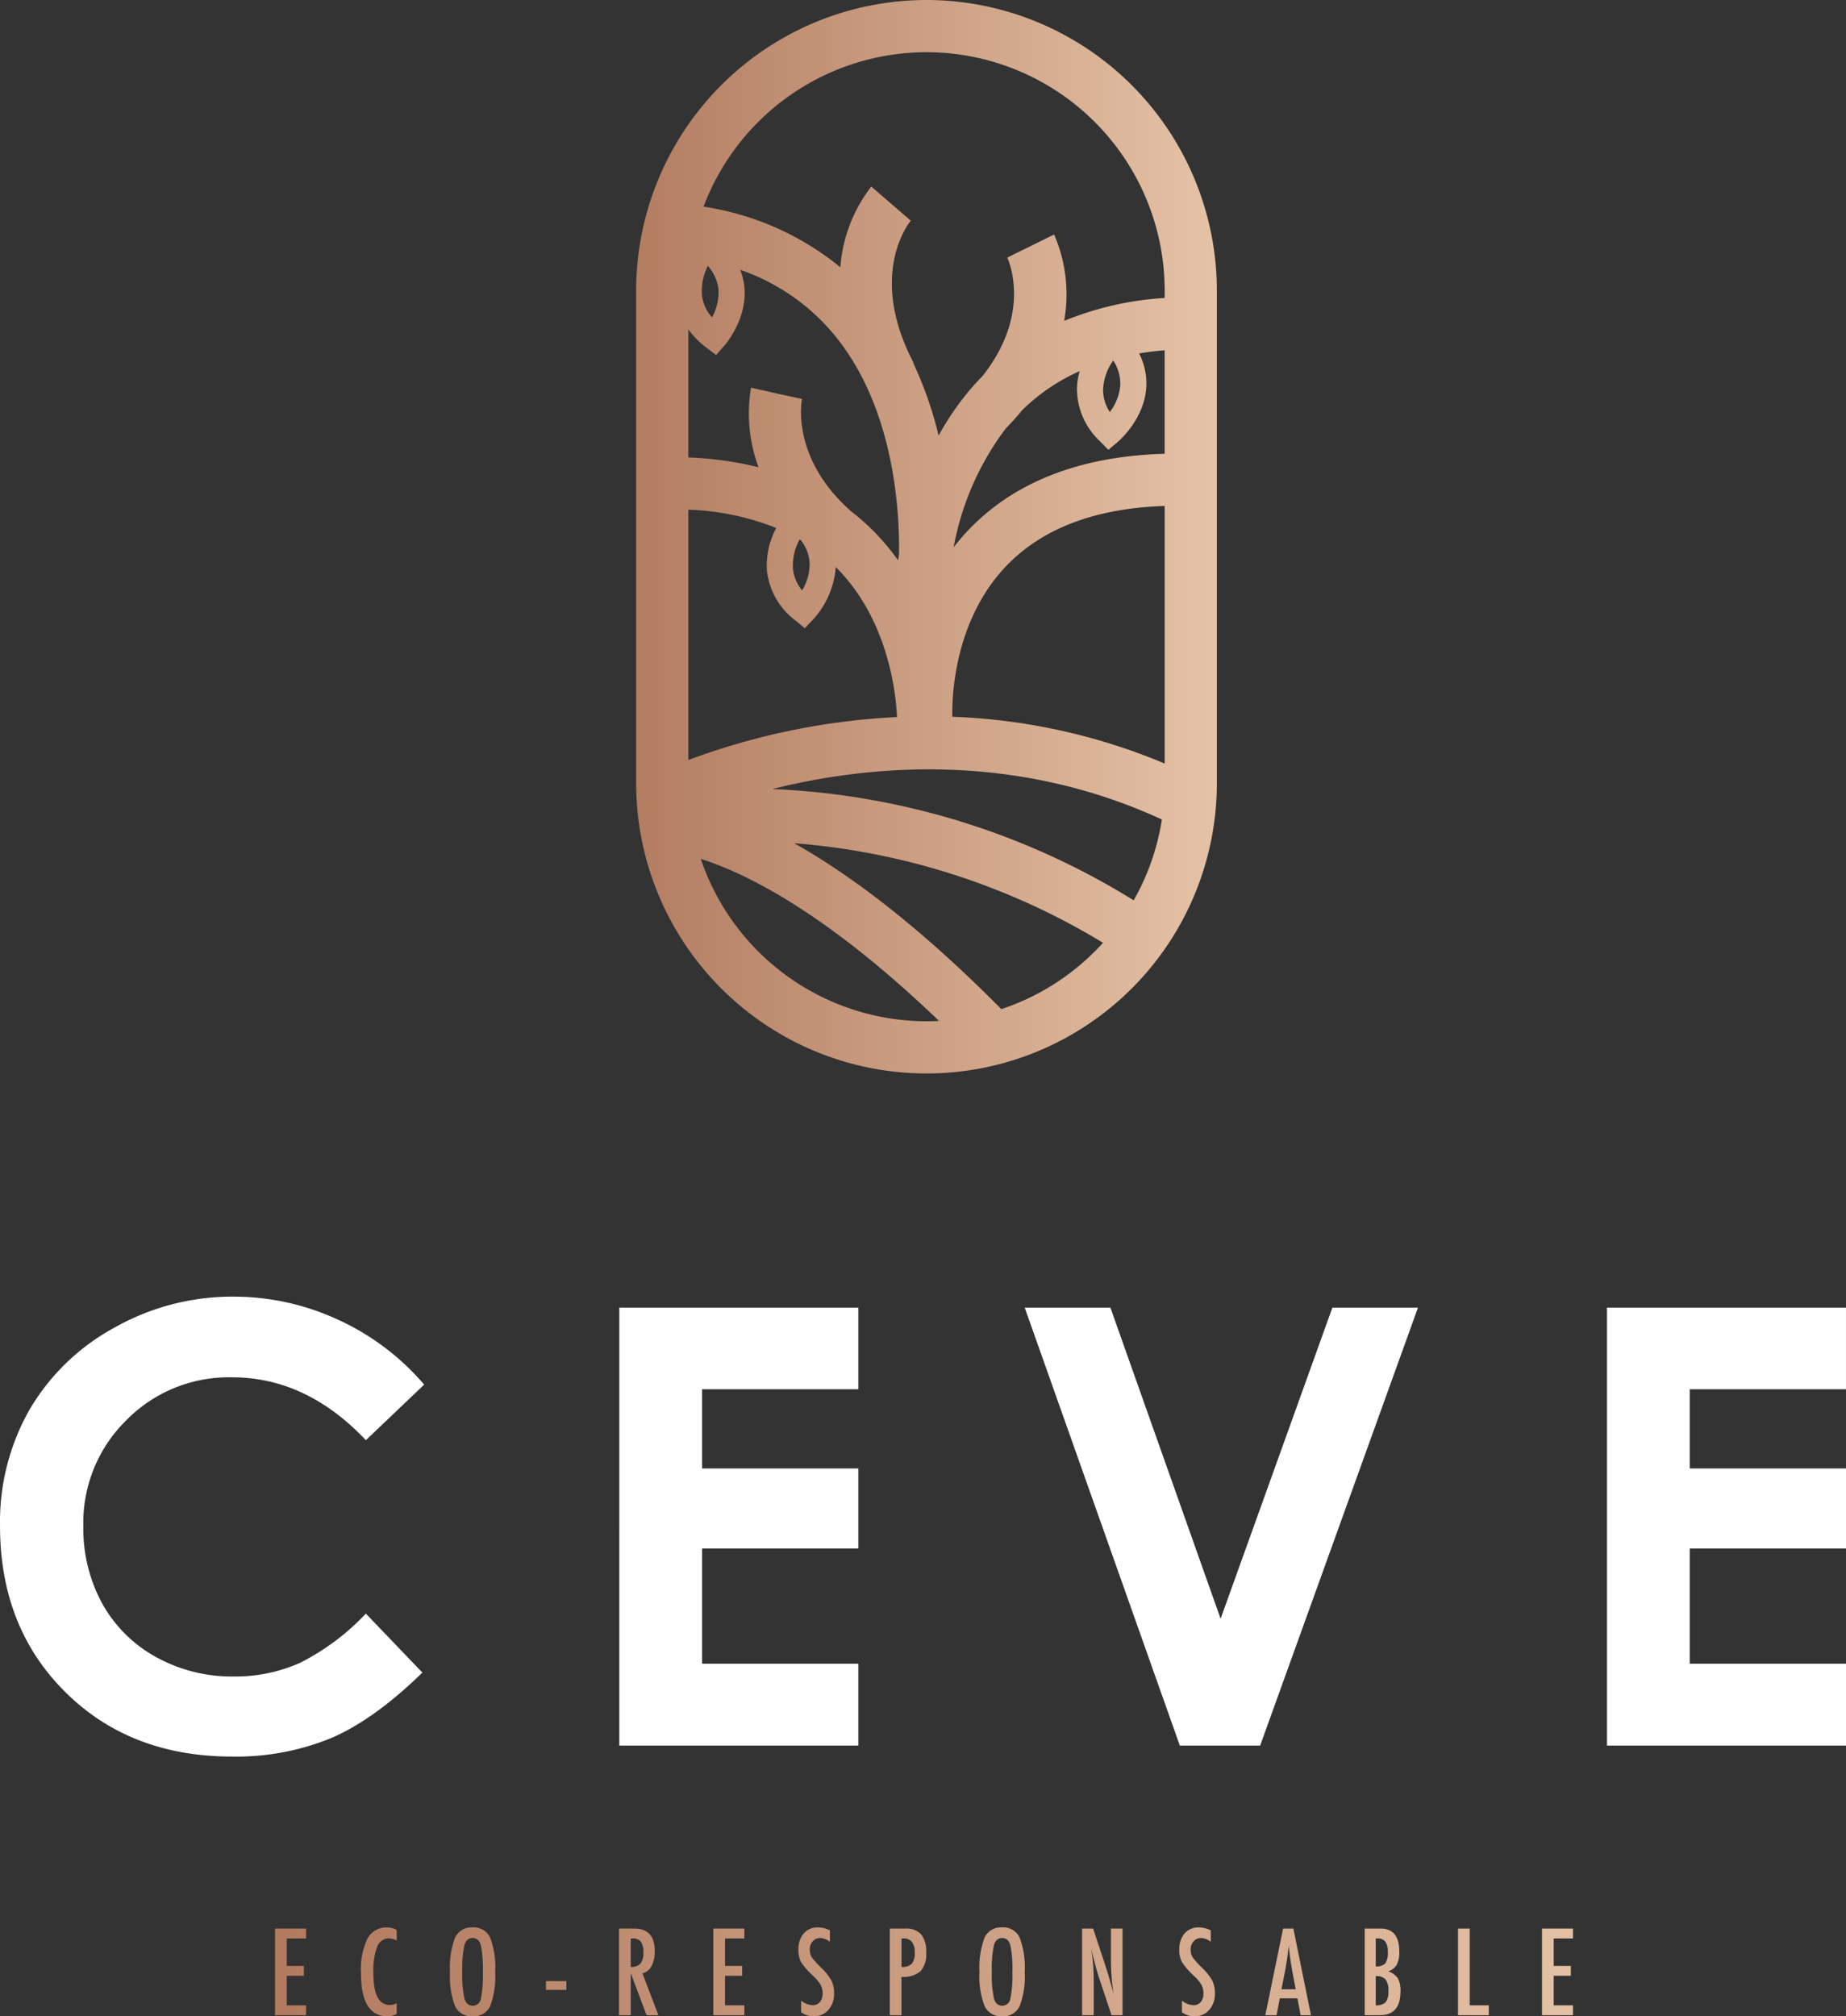
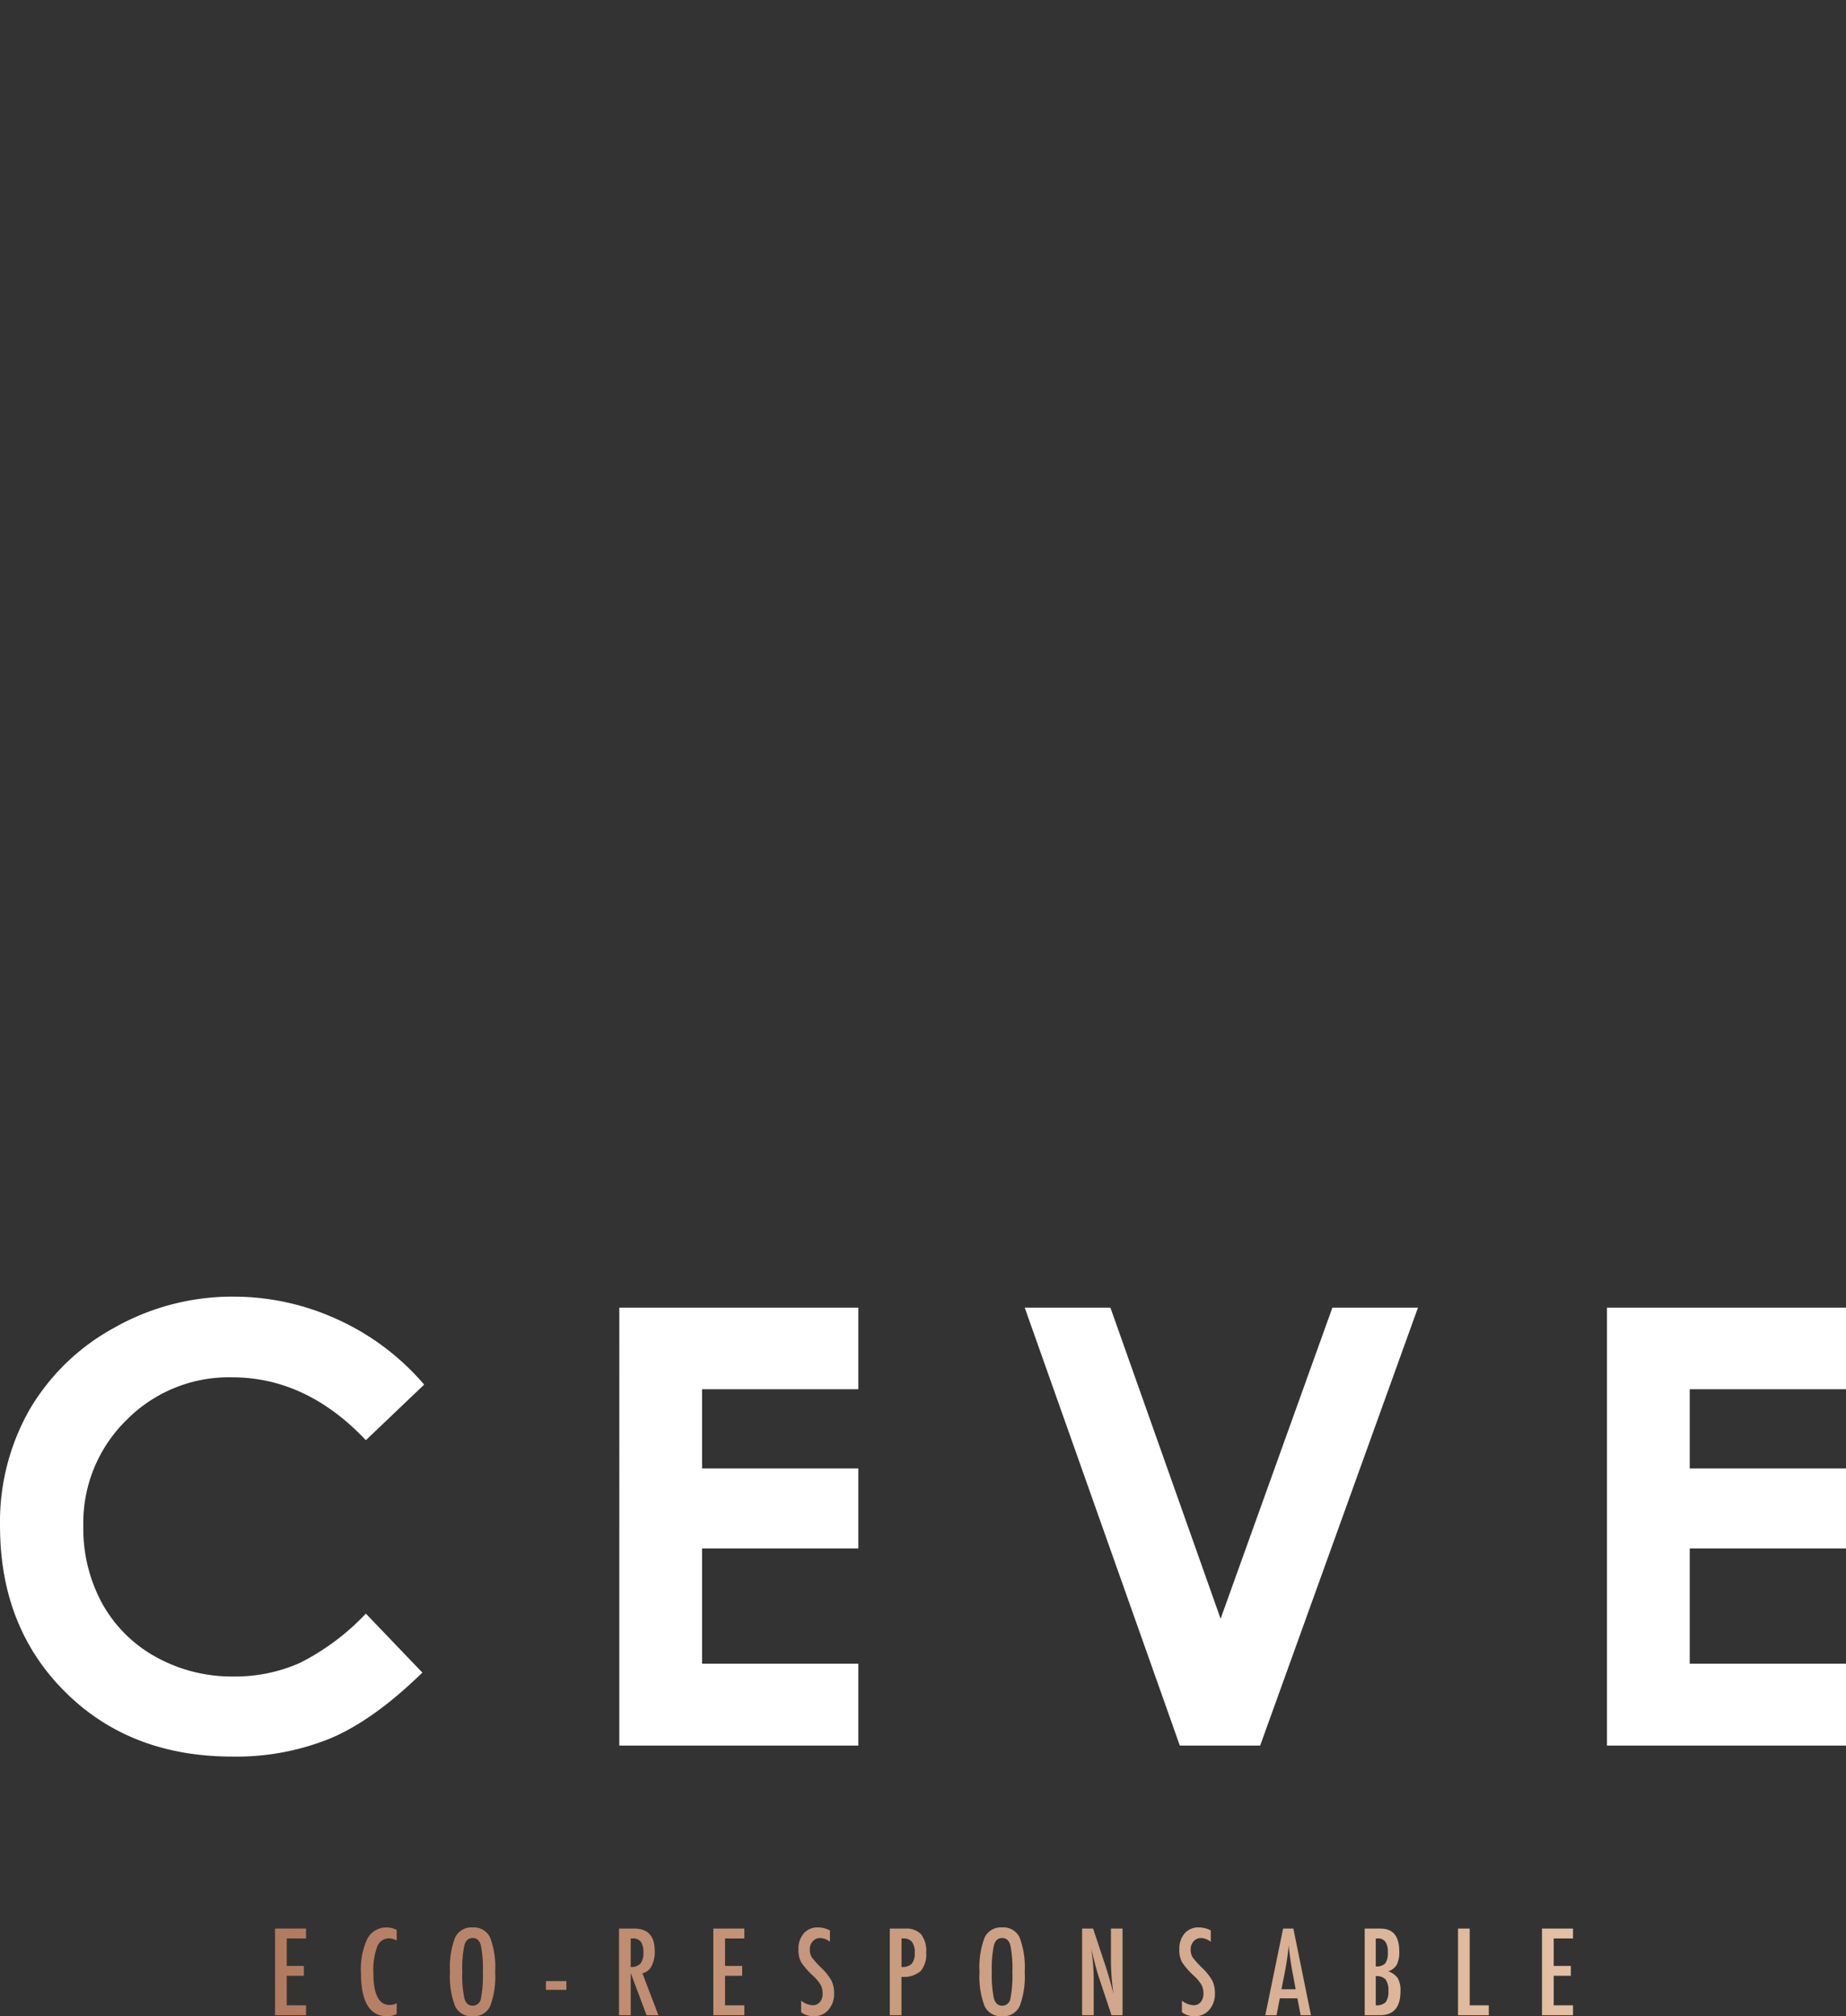
<svg xmlns="http://www.w3.org/2000/svg" width="264" height="288.323" viewBox="0 0 264 288.323">
  <rect x="0" y="0" width="264" height="288.323" fill="#333333" stroke="none" />
  <defs>
    <linearGradient id="linear-gradient" y1="0.5" x2="1" y2="0.5" gradientUnits="objectBoundingBox">
      <stop offset="0" stop-color="#b17a5f" />
      <stop offset="1" stop-color="#e5c2a6" />
    </linearGradient>
  </defs>
  <g id="Groupe_216" data-name="Groupe 216" transform="translate(-828 -342)">
    <g id="Groupe_74" data-name="Groupe 74" transform="translate(828 527.422)">
      <path id="Tracé_1" data-name="Tracé 1" d="M-96.757-64l-8.336,7.947q-8.506-8.991-19.139-8.991a20.568,20.568,0,0,0-15.12,6.136A20.538,20.538,0,0,0-145.5-43.779a22.36,22.36,0,0,0,2.722,11.121,19.51,19.51,0,0,0,7.7,7.627,22.349,22.349,0,0,0,11.058,2.77,22.788,22.788,0,0,0,9.484-1.939,34,34,0,0,0,9.442-7.052l8.081,8.432q-6.939,6.772-13.111,9.391a35.785,35.785,0,0,1-14.09,2.619q-14.6,0-23.9-9.259t-9.3-23.732a32.481,32.481,0,0,1,4.236-16.644,31.494,31.494,0,0,1,12.132-11.706,34.213,34.213,0,0,1,17.006-4.427,35.557,35.557,0,0,1,14.92,3.272A35.678,35.678,0,0,1-96.757-64Zm27.908-11h34.182v11.664H-57.015v11.323h22.348v11.451H-57.015v16.474h22.348v11.706H-68.849Zm57.982,0H1.387L17.143-30.519,33.127-75H45.366L22.8-12.385H11.311ZM72.4-75h34.182v11.664H84.235v11.323h22.348v11.451H84.235v16.474h22.348v11.706H72.4Z" transform="translate(157.417 76.578)" fill="#fff" />
      <path id="Tracé_2" data-name="Tracé 2" d="M-110.495-2.422V-14.81h4.436V-13.4h-2.76V-9.47h2.448v1.413h-2.448v4.223h2.76v1.413Zm17.4-12.191V-13.1a2.484,2.484,0,0,0-1.068-.312,1.8,1.8,0,0,0-1.725,1.2,9.7,9.7,0,0,0-.542,3.762q0,4.568,2.35,4.568a2.5,2.5,0,0,0,.986-.246V-2.6a2.787,2.787,0,0,1-1.347.329q-3.762,0-3.762-6.178a10.194,10.194,0,0,1,.92-4.921,3.028,3.028,0,0,1,2.81-1.6A2.886,2.886,0,0,1-93.1-14.613Zm13.366,1.1a12.043,12.043,0,0,1,.715,4.9,11.979,11.979,0,0,1-.715,4.888,2.556,2.556,0,0,1-2.506,1.454,2.573,2.573,0,0,1-2.514-1.454,11.857,11.857,0,0,1-.723-4.888,11.919,11.919,0,0,1,.723-4.9,2.571,2.571,0,0,1,2.514-1.462A2.554,2.554,0,0,1-79.73-13.512Zm-1.043,4.9a16.693,16.693,0,0,0-.288-3.8q-.287-1.052-1.175-1.052t-1.183,1.052a16.243,16.243,0,0,0-.3,3.8,16.14,16.14,0,0,0,.3,3.779q.3,1.052,1.183,1.052a1.18,1.18,0,0,0,1.183-1.027A17.022,17.022,0,0,0-80.773-8.616Zm9.02,2.563V-7.3h2.925v1.249ZM-61.3-2.422V-14.81h2.2q2.908,0,2.908,3.22a4.365,4.365,0,0,1-.47,2.162,1.936,1.936,0,0,1-1.294,1.011l2.289,5.995H-57.36l-2.267-6.029v6.029ZM-59.628-13.4v4.075A1.766,1.766,0,0,0-58.239-9.8a2.345,2.345,0,0,0,.419-1.561,2.611,2.611,0,0,0-.361-1.577,1.394,1.394,0,0,0-1.167-.46ZM-47.814-2.422V-14.81h4.436V-13.4h-2.76V-9.47h2.448v1.413h-2.448v4.223h2.76v1.413Zm16.676-12.125v1.627a2.438,2.438,0,0,0-1.38-.542,1.4,1.4,0,0,0-1.068.46,1.67,1.67,0,0,0-.427,1.183,2.01,2.01,0,0,0,.279,1.117A13.22,13.22,0,0,0-32.3-9.125a7.608,7.608,0,0,1,1.388,1.774,4.011,4.011,0,0,1,.37,1.807,3.438,3.438,0,0,1-.805,2.349,2.643,2.643,0,0,1-2.087.92,2.88,2.88,0,0,1-1.824-.575V-4.508a2.871,2.871,0,0,0,1.627.657,1.32,1.32,0,0,0,1.06-.452,1.848,1.848,0,0,0,.386-1.24,2.553,2.553,0,0,0-.279-1.216A5.949,5.949,0,0,0-33.586-8.09a10.406,10.406,0,0,1-1.684-1.939,3.664,3.664,0,0,1-.37-1.791,3.377,3.377,0,0,1,.748-2.292,2.566,2.566,0,0,1,2.046-.863A3.657,3.657,0,0,1-31.138-14.547Zm8.56,12.125V-14.81h2.2a2.891,2.891,0,0,1,2.284.822,3.927,3.927,0,0,1,.723,2.629,3.669,3.669,0,0,1-.8,2.637,3.746,3.746,0,0,1-2.736.813v5.488Zm1.676-6.9a1.955,1.955,0,0,0,1.462-.452,2.3,2.3,0,0,0,.427-1.586,2.42,2.42,0,0,0-.4-1.553,1.542,1.542,0,0,0-1.257-.485h-.23ZM-4-13.512a12.043,12.043,0,0,1,.715,4.9A11.979,11.979,0,0,1-4-3.728,2.556,2.556,0,0,1-6.509-2.274,2.573,2.573,0,0,1-9.023-3.728a11.856,11.856,0,0,1-.723-4.888,11.919,11.919,0,0,1,.723-4.9,2.571,2.571,0,0,1,2.514-1.462A2.554,2.554,0,0,1-4-13.512Zm-1.043,4.9a16.694,16.694,0,0,0-.288-3.8q-.288-1.052-1.175-1.052t-1.183,1.052a16.244,16.244,0,0,0-.3,3.8,16.141,16.141,0,0,0,.3,3.779q.3,1.052,1.183,1.052A1.181,1.181,0,0,0-5.326-4.812,17.024,17.024,0,0,0-5.047-8.616ZM4.926-2.422V-14.81H6.5L8.141-9.863Q8.917-7.514,9.428-5.4a33.231,33.231,0,0,1-.378-4.8V-14.81h1.659V-2.422H9.132L7.276-7.992q-.345-1.052-1.052-3.96a28.271,28.271,0,0,1,.361,4.42v5.11Zm18.4-12.125v1.627a2.438,2.438,0,0,0-1.38-.542A1.4,1.4,0,0,0,20.88-13a1.67,1.67,0,0,0-.427,1.183,2.01,2.01,0,0,0,.279,1.117,13.218,13.218,0,0,0,1.429,1.577A7.608,7.608,0,0,1,23.55-7.351a4.011,4.011,0,0,1,.37,1.807,3.438,3.438,0,0,1-.805,2.349,2.643,2.643,0,0,1-2.087.92A2.881,2.881,0,0,1,19.2-2.849V-4.508a2.871,2.871,0,0,0,1.627.657A1.32,1.32,0,0,0,21.89-4.3a1.848,1.848,0,0,0,.386-1.24A2.553,2.553,0,0,0,22-6.759,5.948,5.948,0,0,0,20.88-8.09,10.407,10.407,0,0,1,19.2-10.029a3.664,3.664,0,0,1-.37-1.791,3.377,3.377,0,0,1,.748-2.292,2.566,2.566,0,0,1,2.046-.863A3.658,3.658,0,0,1,23.328-14.547Zm7.8,12.125L33.67-14.81h1.47L37.655-2.422H36.176L35.72-4.837H33.2l-.466,2.415Zm2.314-3.713h2.029L35.1-8.109q-.414-2.1-.629-4.286a40.029,40.029,0,0,1-.646,4.288Zm11.9,3.713V-14.81h2.267q2.678,0,2.678,3.27a4.008,4.008,0,0,1-.353,1.889A2.152,2.152,0,0,1,48.7-8.7a2.731,2.731,0,0,1,1.38,1,3.592,3.592,0,0,1,.378,1.857q0,3.417-2.925,3.417ZM46.921-13.4V-9.4a1.714,1.714,0,0,0,1.364-.435,2.6,2.6,0,0,0,.361-1.6,2.476,2.476,0,0,0-.353-1.5A1.3,1.3,0,0,0,47.2-13.4Zm0,5.389v4.173a1.833,1.833,0,0,0,1.413-.444,2.434,2.434,0,0,0,.394-1.594,2.609,2.609,0,0,0-.4-1.659A1.759,1.759,0,0,0,46.921-8.008ZM58.685-2.422V-14.81h1.676V-3.835h2.727v1.413Zm12.01,0V-14.81h4.436V-13.4h-2.76V-9.47H74.82v1.413H72.371v4.223h2.76v1.413Z" transform="translate(149.828 105.175)" fill="url(#linear-gradient)" />
    </g>
-     <path id="Tracé_45" data-name="Tracé 45" d="M1403.449,780.666a41.572,41.572,0,0,0-41.524,41.524v70.456a41.524,41.524,0,0,0,83.049,0V822.19A41.572,41.572,0,0,0,1403.449,780.666Zm33.661,117.187a33.808,33.808,0,0,1-4.033,11.561,106.429,106.429,0,0,0-51.684-15.915C1394.655,890.177,1415.643,887.959,1437.11,897.853Zm-50.376-36.745a7.3,7.3,0,0,1-1.075,3.987,5.8,5.8,0,0,1-1.311-3.172,7.707,7.707,0,0,1,.96-4.117l.175.105A5.924,5.924,0,0,1,1386.734,861.109Zm5.938-7.322c-8.62-7.6-7.1-15.714-7.023-16.072l-3.65-.787-3.64-.825a22.129,22.129,0,0,0,1.068,11.38,49.4,49.4,0,0,0-10.038-1.4v-18.31a12.447,12.447,0,0,0,2.591,2.614l1.377,1.045,1.147-1.291c.136-.154,3.335-3.817,2.9-8.434a9.156,9.156,0,0,0-.591-2.453,30.184,30.184,0,0,1,13.318,9.142c8.814,10.544,9.491,25.652,9.381,31.6-.045.268-.084.531-.124.8a33.544,33.544,0,0,0-3.287-3.953A32.852,32.852,0,0,0,1392.673,853.786Zm-19.9-27.735a5.8,5.8,0,0,1-1.432-3.12,7.778,7.778,0,0,1,.842-4.237,6,6,0,0,1,1.511,3.331A7.3,7.3,0,0,1,1372.77,826.052Zm42,15.9q1.277-1.3,2.326-2.6a28.093,28.093,0,0,1,8.256-5.618,9.881,9.881,0,0,0-.384,2.432,10.282,10.282,0,0,0,3.278,7.592l1.209,1.234,1.323-1.11c.158-.133,3.859-3.286,4.107-7.917a9.372,9.372,0,0,0-1.034-4.756q1.772-.3,3.654-.452v14.8c-12.26.347-21.82,4.136-28.424,11.289-.626.678-1.2,1.374-1.751,2.078A40.3,40.3,0,0,1,1414.772,841.951Zm16.391-6.209a7.308,7.308,0,0,1-1.5,3.848,5.815,5.815,0,0,1-.961-3.3,7.791,7.791,0,0,1,1.453-4.068A6,6,0,0,1,1431.162,835.742Zm-27.713-47.611a34.1,34.1,0,0,1,34.059,34.059v1.088a45.034,45.034,0,0,0-14.371,3.273A21.58,21.58,0,0,0,1421.7,814.2L1415,817.505c.163.346,3.61,7.956-3.571,16.975-.361.369-.722.737-1.07,1.124a39.209,39.209,0,0,0-5.18,7.359,53.362,53.362,0,0,0-3.606-10.344l.051-.027c-6.642-12.65-.679-20.06-.422-20.369l-5.651-4.878a21.469,21.469,0,0,0-4.421,11.537,40.407,40.407,0,0,0-19.565-8.663A34.113,34.113,0,0,1,1403.449,788.131Zm-34.059,65.417a37.506,37.506,0,0,1,12.567,2.617,11.406,11.406,0,0,0-1.332,6.039,10.279,10.279,0,0,0,4.081,7.192l1.335,1.1,1.2-1.248a12.555,12.555,0,0,0,3.232-7.483c.079.078.163.153.241.232,7.348,7.505,8.377,18.015,8.518,21.208a99.147,99.147,0,0,0-29.838,6.142Zm1.779,49.94c6.205,1.952,17.746,7.494,34.069,23.17q-.889.046-1.789.048A34.112,34.112,0,0,1,1371.17,903.489Zm42.983,21.484c-12.032-12.15-21.947-19.413-29.626-23.726a99.98,99.98,0,0,1,44.165,14.24A34.136,34.136,0,0,1,1414.152,924.973Zm23.356-35.121a86.385,86.385,0,0,0-30.369-6.688c-.056-2.931.278-13.507,7.43-21.254,5.152-5.58,12.863-8.567,22.939-8.892Z" transform="translate(-442.949 -438.666)" fill="url(#linear-gradient)" />
  </g>
</svg>